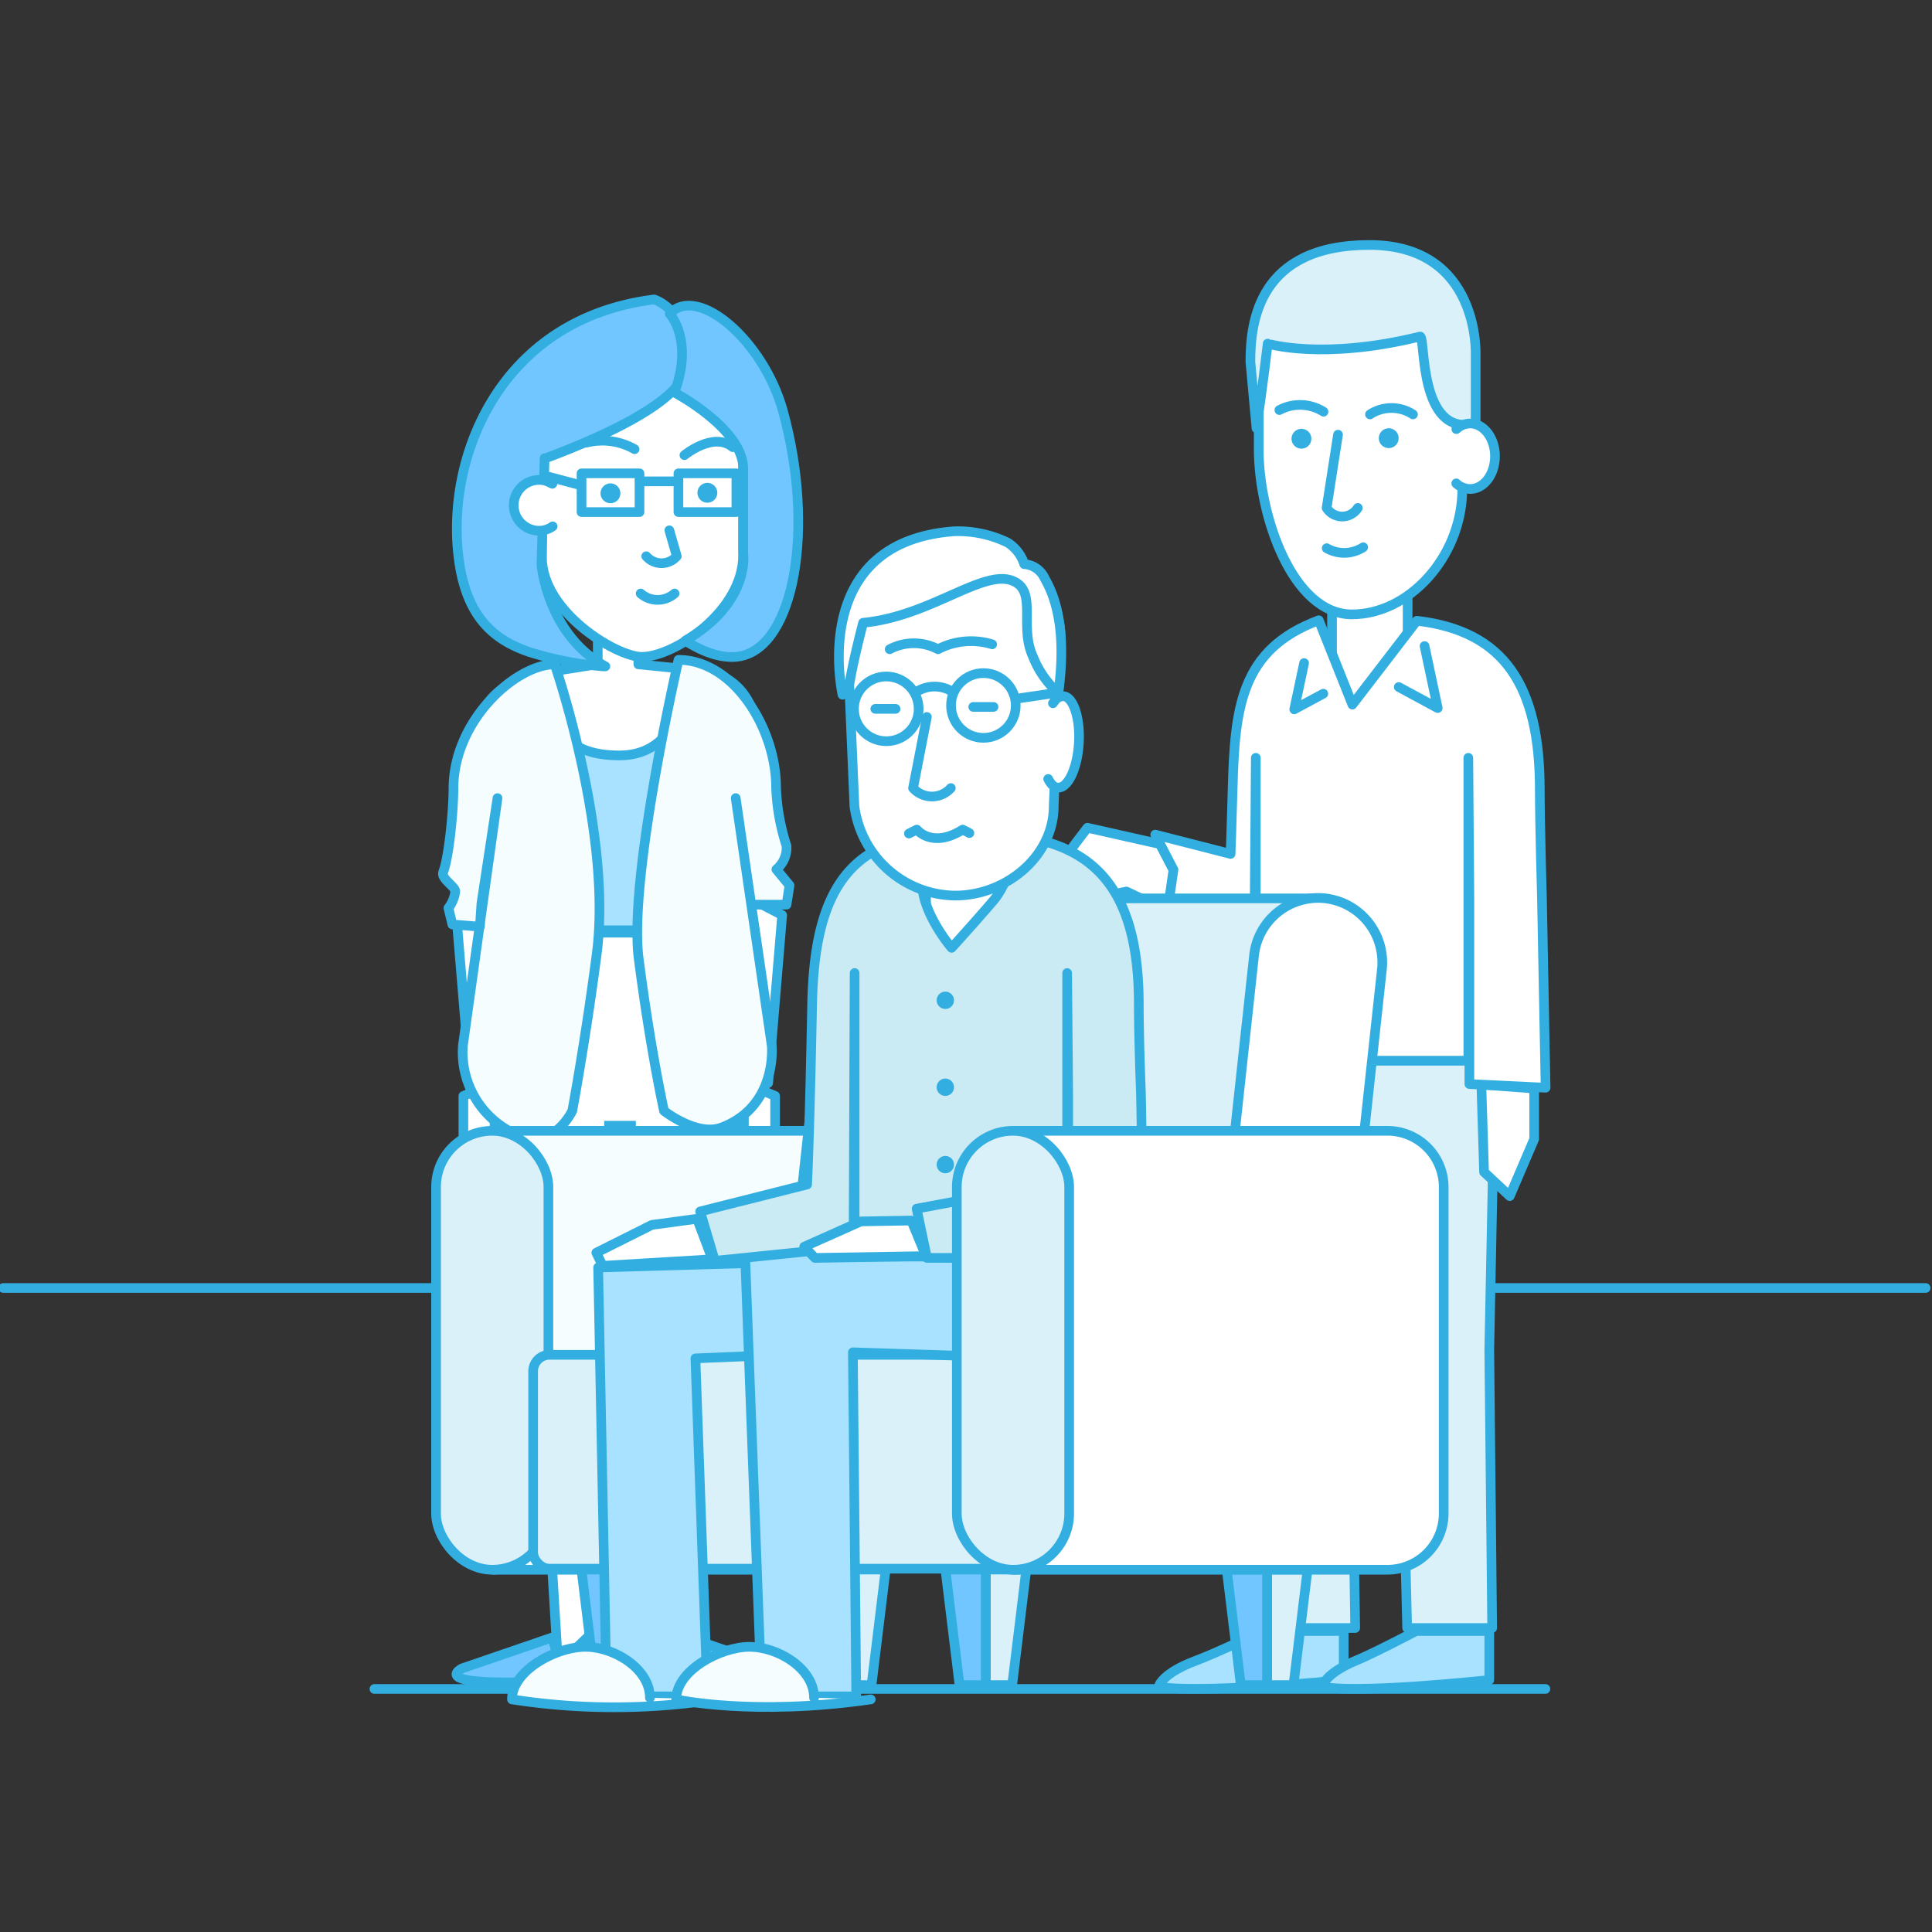
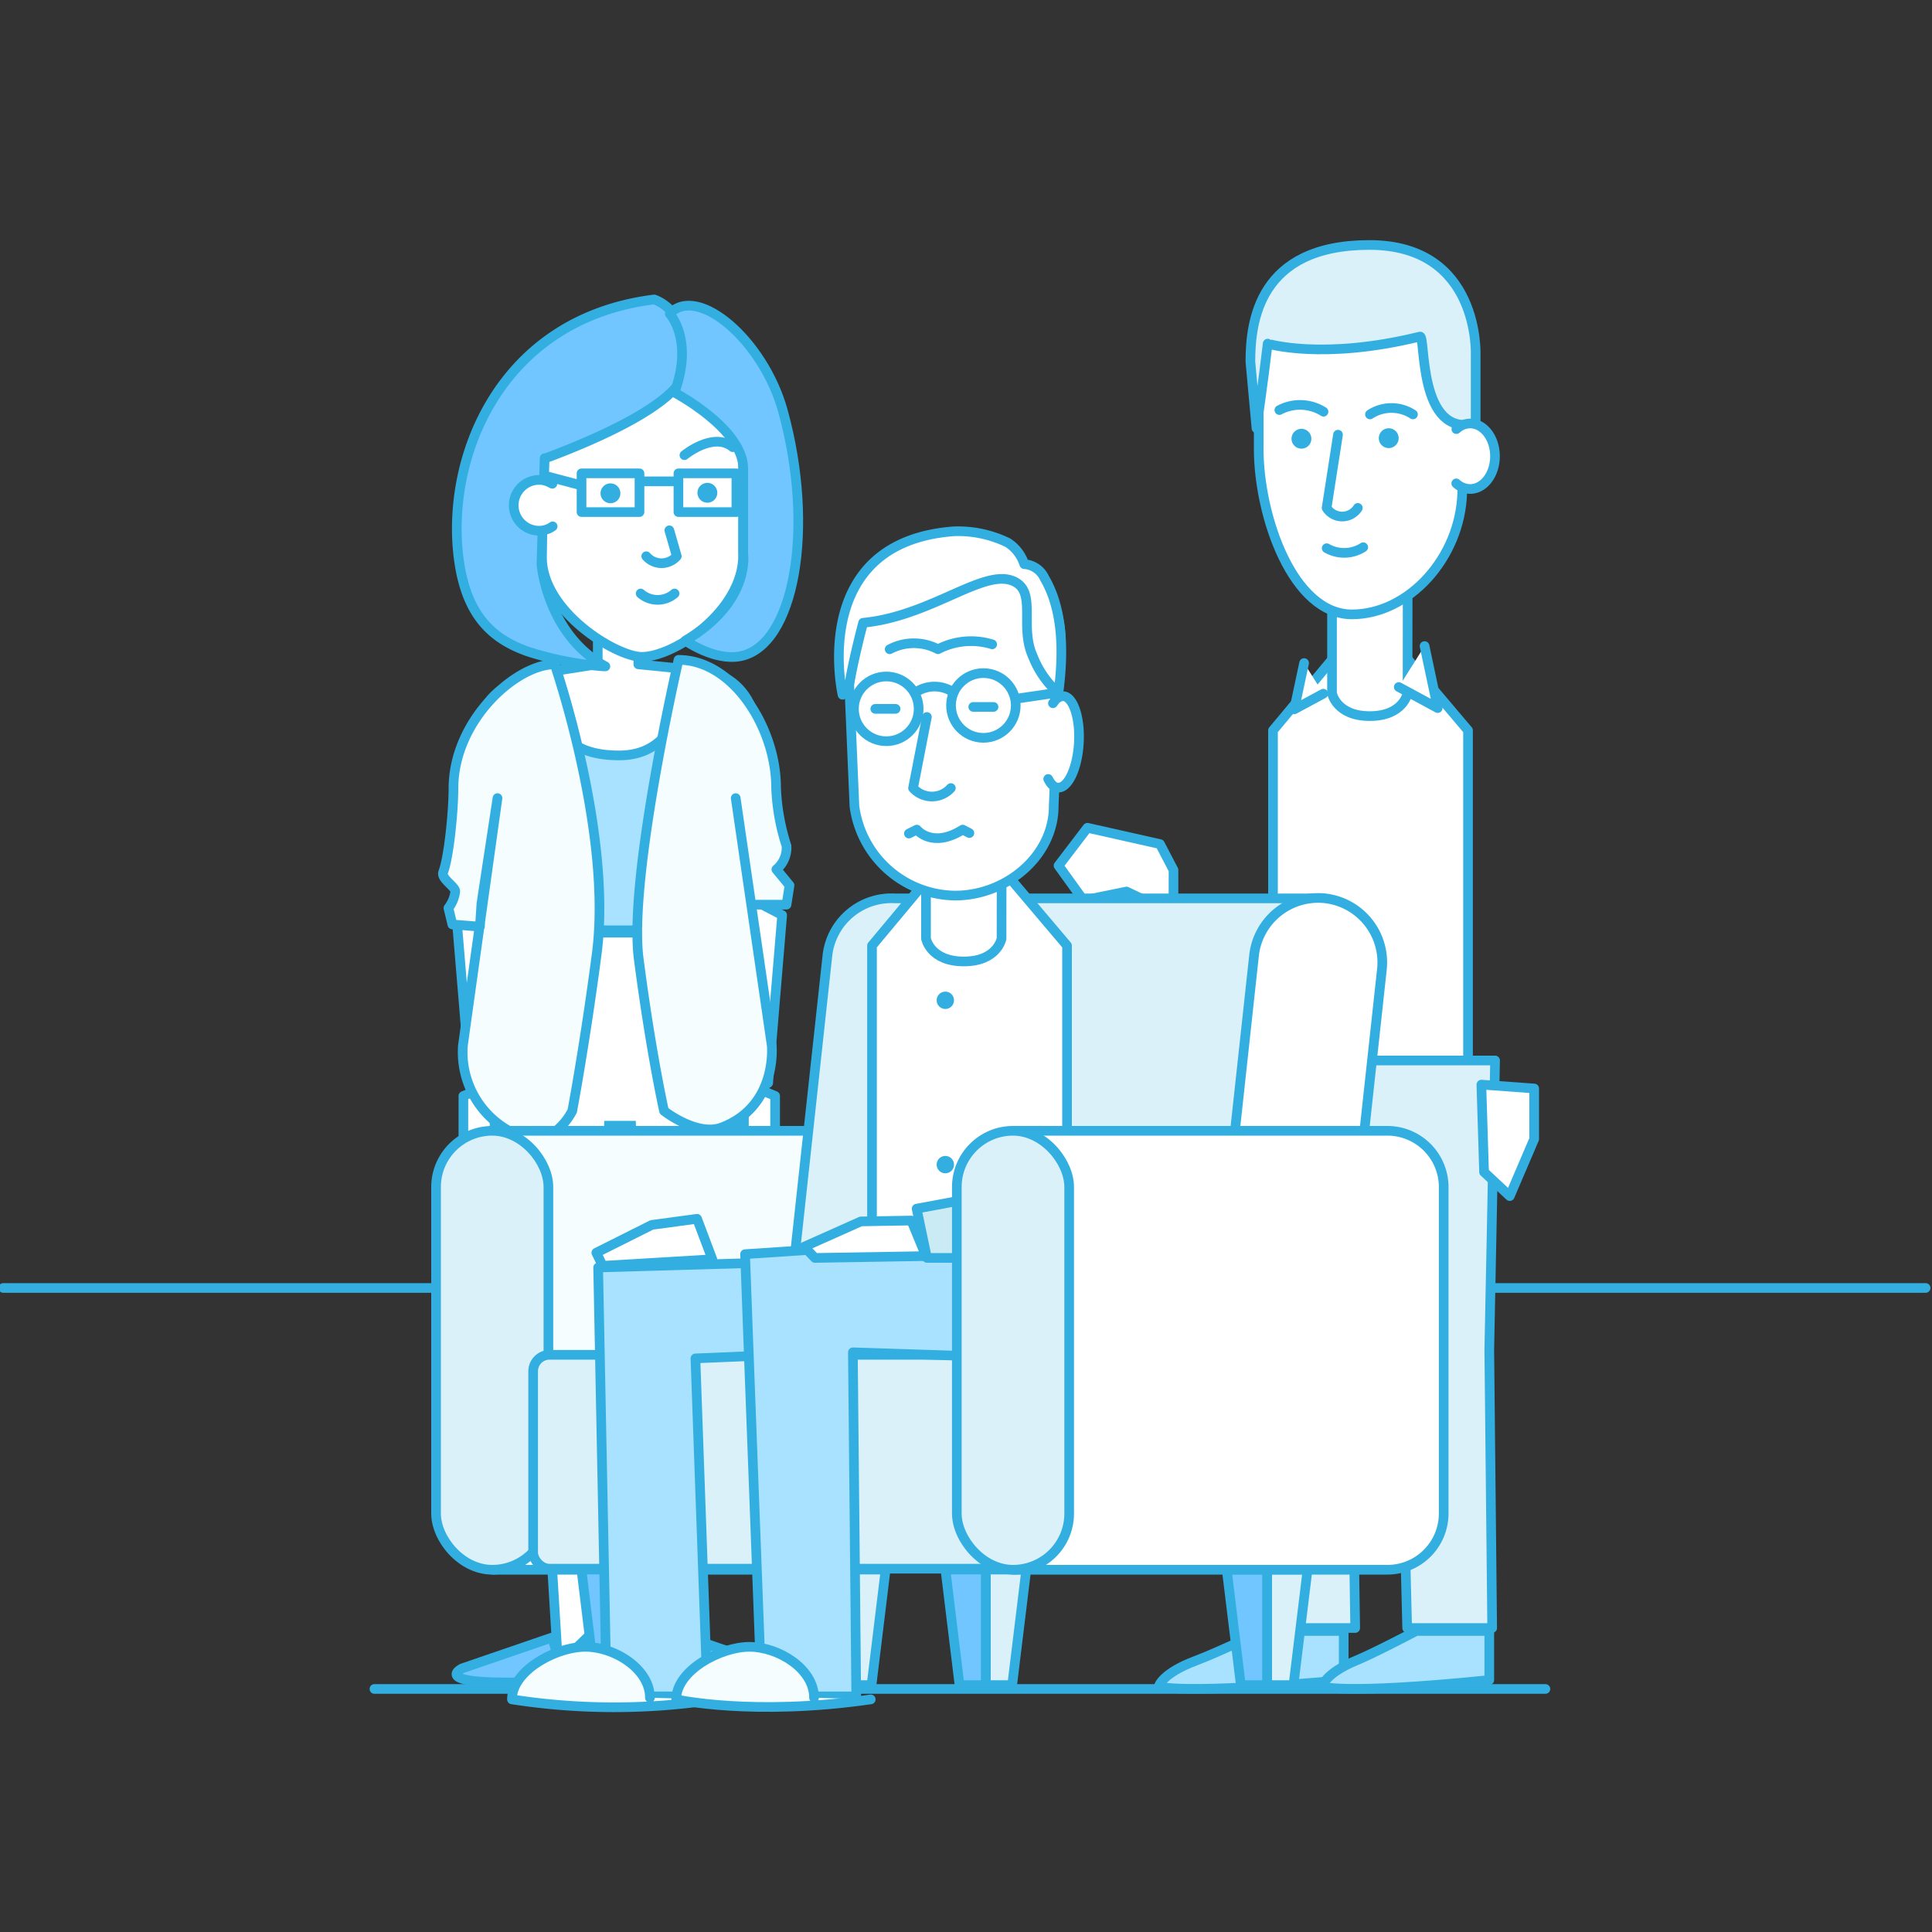
<svg xmlns="http://www.w3.org/2000/svg" id="Layer_1" data-name="Layer 1" viewBox="0 0 200 200">
  <rect x="0" y="0" width="200" height="200" fill="#333333" stroke="none" />
  <defs>
    <style>.cls-1{fill:none;}.cls-1,.cls-10,.cls-2,.cls-3,.cls-4,.cls-6,.cls-7,.cls-8,.cls-9{stroke:#32afe0;}.cls-1,.cls-10,.cls-2,.cls-3,.cls-4,.cls-7,.cls-8,.cls-9{stroke-linecap:round;stroke-linejoin:round;}.cls-2,.cls-6{fill:#fff;}.cls-3{fill:#dbf1fa;}.cls-4{fill:#a9e2ff;}.cls-5{fill:#32afe0;}.cls-6{stroke-miterlimit:10;}.cls-7{fill:#71c6ff;}.cls-8{fill:#3994d8;}.cls-9{fill:#f5fdff;}.cls-10{fill:#cbebf4;}</style>
  </defs>
  <title>182</title>
  <line class="cls-1" x1="0.34" y1="133.33" x2="199.34" y2="133.33" />
  <line class="cls-1" x1="38.76" y1="174.84" x2="159.98" y2="174.84" />
  <polygon class="cls-2" points="151.97 111.16 131.78 111.16 131.78 75.61 141.8 63.6 151.97 75.61 151.97 111.16" />
  <polygon class="cls-3" points="154.47 168.53 145.67 168.53 144.95 139.61 143.79 117.52 140.86 117.52 139.85 139.97 140.29 168.53 130.85 168.53 130.05 140.27 129.93 109.78 154.77 109.78 154.17 139.74 154.47 168.53" />
  <path class="cls-2" d="M145.71,71.77s-.44,2.36-3.91,2.36-3.91-2.36-3.91-2.36V61h7.83Z" />
  <polygon class="cls-2" points="121.48 94.6 116.61 92.29 112.16 93.2 109.58 89.61 112.57 85.69 120.08 87.38 121.48 90.06 121.48 94.6" />
  <polygon class="cls-2" points="153.35 112.28 153.63 121.33 156.29 123.82 158.82 117.91 158.82 112.68 153.35 112.28" />
-   <path class="cls-2" d="M146.67,64.26c9.06,1.06,12.73,6.71,12.73,17.48,0,3.7.22,11.11.22,11.11L160,112.6l-7.89-.38V93.06L152,78.45v31.35H130V78.45L129.85,98l-9.14-2.67.77-5.3-1.89-3.63,7.8,2s.11-3,.21-6.68c.22-8.44.82-14.49,8.92-17.51L140,72.94Z" />
  <polyline class="cls-2" points="135 68.64 133.98 73.43 136.99 71.81" />
  <polyline class="cls-2" points="147.47 66.88 148.83 73.3 144.8 71.12" />
  <path class="cls-4" d="M139.1,173.92v-5.08h-8.39s-4.71,2.25-6.93,3.08c-3.53,1.32-3.83,2.66-3.83,2.66S122.15,175.46,139.1,173.92Z" />
  <path class="cls-4" d="M154.17,173.92v-5.08H146.6s-4.25,2.25-6.26,3.08c-3.19,1.32-3.46,2.66-3.46,2.66S138.86,175.46,154.17,173.92Z" />
  <path class="cls-2" d="M139.95,63.6h0c-6.13,0-9.65-10.16-9.65-17.15v-10c0-5.65,4.38-10.28,9.72-10.28h2.19c5.35,0,9.72,4.62,9.72,10.28L151.37,51C151.17,57.78,145.8,63.6,139.95,63.6Z" />
  <circle class="cls-5" cx="134.73" cy="45.42" r="1.03" transform="translate(7.34 108.57) rotate(-45)" />
  <circle class="cls-5" cx="143.76" cy="45.36" r="1.03" />
  <path class="cls-1" d="M137.34,56.75a3.63,3.63,0,0,0,3.78-.1" />
  <path class="cls-1" d="M140.56,52.58a1.91,1.91,0,0,1-3.23,0L138.51,45" />
  <path class="cls-3" d="M147,34.84c.6-.15-.26,10.52,5.76,9V36.75s.49-11.39-11-11.39-12.32,8-12.32,12.08l.63,6.89s.72-4.92,1.16-8.76C131.2,35.57,136.88,37.33,147,34.84Z" />
  <path class="cls-1" d="M132.44,42.45a4.55,4.55,0,0,1,4.57.17" />
  <path class="cls-1" d="M146.27,42.9a4.06,4.06,0,0,0-4.45,0" />
  <path class="cls-2" d="M150.76,44.42l.21-.17a2.09,2.09,0,0,1,1.22-.41c1.42,0,2.57,1.52,2.57,3.39s-1.15,3.39-2.57,3.39a2.15,2.15,0,0,1-1.44-.58" />
  <polygon class="cls-2" points="80.97 94.73 79.52 112.11 77.01 111.56 77.01 92.67 80.97 94.73" />
  <polygon class="cls-2" points="77.01 112.11 77.01 122.66 78.03 123.67 80.24 118.24 80.24 113.45 77.01 112.11" />
  <polygon class="cls-2" points="47.24 94.73 48.69 112.11 51.2 111.56 51.2 92.67 47.24 94.73" />
  <polygon class="cls-2" points="51.2 112.11 51.2 122.66 50.17 123.67 47.97 118.24 47.97 113.45 51.2 112.11" />
  <path class="cls-2" d="M71,69.26s.25,13.55-7.5,12.78c-6.76,0-6.75-12.47-6.75-12.47l5.13-.81V65.19h4.2v3.58Z" />
  <polygon class="cls-2" points="70.93 172.18 67.23 172.18 66.66 139.22 65.48 116.95 61.82 116.95 61.7 139.63 61.43 172.18 57.76 172.18 55.79 139.91 53.57 108.23 74.75 108.23 72.93 139.22 70.93 172.18" />
  <path class="cls-4" d="M64.11,78.2c7.13,0,6.92-8.93,6.92-8.93s7.49-.77,7.49,8.16c0,2.43,1.11,5.1,1.11,9.47v6.54l-4.56-1.35v-8l-4,12.21h-14L53,84.4v9.08L48.4,95.11c0-3.33-.06-3.61-.15-10.13,0-3.46,1-4,1-7.75,0-8,8.47-7.44,8.47-7.44s-2.82,8.41,6.36,8.41Z" />
  <path class="cls-6" d="M74.25,101a24.24,24.24,0,0,0-3.65-4.45H57.69a18.83,18.83,0,0,0-4.09,4.59,32.15,32.15,0,0,0-2.41,5.94h0l4.88,55,6.34-2.19.63-43.36h2.29l.93,43.83,6.3,2.21,4.29-55.49h0A50.42,50.42,0,0,0,74.25,101Z" />
  <path class="cls-7" d="M61,173.87l1.87-.09.1-3.17-.71-2.51-4.31,4.14-.78-2.73-9.33,3.2s-4.15,2,9.54,1.31Z" />
  <path class="cls-7" d="M67.39,173.87l-1.87-.09-.1-3.17.71-2.51,4.31,4.14.78-2.73,9.33,3.2s4.15,2-9.54,1.31Z" />
  <line class="cls-8" x1="67.61" y1="93.64" x2="67.61" y2="97.76" />
  <path class="cls-9" d="M57.42,68.77s6,17.43,4.35,30C60.56,108,59.24,115,59.24,115s-2,4.19-5.67,2.49a9.31,9.31,0,0,1-5.65-9.26L51.5,82.62,49.84,93.51l-.16,2.42-2.85-.23L46.42,94a3.47,3.47,0,0,0,.71-1.72c0-.52-1.5-1.31-1.25-2,.59-1.54,1.06-6.32,1.06-8.65C46.94,74.52,53.46,68.77,57.42,68.77Z" />
  <path class="cls-9" d="M70.24,68.31S65,91,66.13,99.34C67.39,109,68.74,115,68.74,115s3.42,2.7,6,1.7c5.78-2.22,5.15-8.47,5.15-8.47L76.16,82.62l1.29,8.86.32,2.17h3.65l.31-2L80.37,90a2.92,2.92,0,0,0,1.05-2.43,22.29,22.29,0,0,1-1.08-6.05C80.34,75.36,75.9,68.31,70.24,68.31Z" />
  <path class="cls-2" d="M66.43,68h0c-2.6,0-10.33-4.65-10.33-10.33V40.73c0-5.15,4.21-8.36,9.36-8.36h2.11c5.15,0,9.36,3.21,9.36,8.36V57.46C76.94,63.24,69.82,68,66.43,68Z" />
  <path class="cls-1" d="M66.9,57.58a2.09,2.09,0,0,0,3.16,0l-.77-2.68" />
  <path class="cls-7" d="M70.63,39s-.41,3.29-14.13,8.43h-.12l-.33,11s.58,7.26,6.62,10.55h-.22a33.93,33.93,0,0,1-7.76-1.52c-3.58-1.25-6.33-3.56-7.16-9.32C46,47.59,51.62,33,67.72,31,67.72,31,72.17,32.37,70.63,39Z" />
  <path class="cls-7" d="M69.82,40.63s7,3.68,7.12,7.78v8.91s.81,5-6,9h0s3,2.12,5.66,1.62c5.61-1.05,7.81-13.17,4.45-25.39-2-7.28-8.84-13.16-11.72-10.07C69.34,32.5,71.84,35.19,69.82,40.63Z" />
  <path class="cls-1" d="M70.85,47.12s3-2.48,5-.83" />
-   <path class="cls-1" d="M65.69,46.5a6.73,6.73,0,0,0-5-.67" />
  <path class="cls-1" d="M66.32,61.44a2.67,2.67,0,0,0,3.51,0" />
  <circle class="cls-5" cx="63.2" cy="51.06" r="1.03" transform="translate(-17.6 59.65) rotate(-45)" />
  <circle class="cls-5" cx="73.23" cy="51.01" r="1.03" transform="translate(-14.1 32.61) rotate(-22.96)" />
  <rect class="cls-1" x="60.2" y="49" width="6" height="4.01" />
  <rect class="cls-1" x="70.23" y="49" width="6" height="4.01" />
  <line class="cls-8" x1="66.32" y1="49.83" x2="70.23" y2="49.83" />
  <line class="cls-8" x1="59.85" y1="50.16" x2="56.64" y2="49.31" />
  <path class="cls-2" d="M57.18,50.08,57,50a2.4,2.4,0,0,0-1.19-.32,2.63,2.63,0,0,0,0,5.26,2.41,2.41,0,0,0,1.4-.45" />
  <path class="cls-9" d="M89.71,117.06H51V162.5H89.71a5.83,5.83,0,0,0,5.82-5.82V122.88A5.83,5.83,0,0,0,89.71,117.06Z" />
  <path class="cls-3" d="M136.85,93h-.13v0H92.66v0a6.67,6.67,0,0,0-7,5.86l-5.15,47.36a6.61,6.61,0,0,0,6.68,7.43v.05h44.06v-.06a6.68,6.68,0,0,0,6.26-5.86l5.15-47.36A6.68,6.68,0,0,0,136.85,93Z" />
  <rect class="cls-3" x="45.14" y="117.06" width="11.63" height="45.44" rx="5.82" ry="5.82" />
  <path class="cls-2" d="M130.51,153.55h0a6.68,6.68,0,0,1-5.83-7.39l5.15-47.36A6.68,6.68,0,0,1,137.22,93h0a6.68,6.68,0,0,1,5.83,7.39l-5.15,47.36A6.68,6.68,0,0,1,130.51,153.55Z" />
  <rect class="cls-3" x="55.19" y="140.25" width="65.72" height="22.14" rx="1.7" ry="1.7" />
  <polygon class="cls-7" points="64.38 174.44 61.65 174.44 60.19 162.48 64.38 162.48 64.38 174.44" />
  <polygon class="cls-3" points="67.1 174.44 64.38 174.44 64.38 162.48 68.56 162.48 67.1 174.44" />
  <polygon class="cls-7" points="87.49 174.44 84.77 174.44 83.31 162.48 87.49 162.48 87.49 174.44" />
  <polygon class="cls-3" points="90.22 174.44 87.49 174.44 87.49 162.48 91.68 162.48 90.22 174.44" />
  <polygon class="cls-7" points="102.06 174.44 99.33 174.44 97.87 162.48 102.06 162.48 102.06 174.44" />
  <polygon class="cls-3" points="104.78 174.44 102.06 174.44 102.06 162.48 106.24 162.48 104.78 174.44" />
  <polygon class="cls-7" points="131.18 174.44 128.45 174.44 126.99 162.48 131.18 162.48 131.18 174.44" />
  <polygon class="cls-3" points="133.9 174.44 131.18 174.44 131.18 162.48 135.36 162.48 133.9 174.44" />
  <polygon class="cls-2" points="110.46 131.43 90.27 131.43 90.27 97.89 100.29 85.88 110.46 97.89 110.46 131.43" />
  <polygon class="cls-4" points="78.67 140.34 80.28 130.68 61.92 131.21 61.92 131.21 62.8 175.61 73.24 175.61 71.99 140.62 78.67 140.34" />
  <polygon class="cls-4" points="107.69 127.79 77.13 129.83 77.53 140.62 78.85 175.61 88.64 175.61 88.29 139.99 105.25 140.54 107.69 127.79" />
  <path class="cls-2" d="M103.68,97.17s-.44,2.36-3.91,2.36-3.91-2.36-3.91-2.36V86.42h7.83Z" />
  <polygon class="cls-2" points="73.74 130.36 62.39 131.04 62.39 131.04 61.73 129.68 67.48 126.8 72.16 126.17 73.74 130.36" />
  <polygon class="cls-2" points="113.61 131.5 113.61 143 114.78 144.1 117.31 138.18 117.31 132.96 113.61 131.5" />
-   <path class="cls-10" d="M105.16,86.54c9.06,1.06,12.73,6.71,12.73,17.48,0,3.7.22,9.11.22,9.11l.36,19.75-7.89-.38V113.33l-.11-12.6v29.35h-22V100.73l-.11,28.33L74,130.52l-1.52-5.11,11.07-2.79s.24-4.41.52-18.6c.19-9.85,2.69-16.53,11.79-17.51a15.35,15.35,0,0,0-.35,5.67c.46,3,3,5.94,3,5.94s2.26-2.48,4.27-4.82C105,90.68,105.16,86.54,105.16,86.54Z" />
  <polyline class="cls-10" points="116.67 130.2 95.96 130.22 94.89 125.12 112.81 121.78" />
  <line class="cls-2" x1="115.46" y1="126.84" x2="117.71" y2="126.84" />
  <polygon class="cls-2" points="95.86 130.03 84.36 130.22 83.25 129.06 89.12 126.44 94.34 126.35 95.86 130.03" />
-   <circle class="cls-5" cx="97.86" cy="112.55" r="0.9" />
  <circle class="cls-5" cx="97.86" cy="103.55" r="0.9" />
  <circle class="cls-5" cx="97.86" cy="120.56" r="0.9" />
-   <path class="cls-2" d="M143.62,117.06H104.87V162.5h38.76a5.83,5.83,0,0,0,5.82-5.82V122.88A5.83,5.83,0,0,0,143.62,117.06Z" />
+   <path class="cls-2" d="M143.62,117.06H104.87V162.5h38.76a5.83,5.83,0,0,0,5.82-5.82V122.88A5.83,5.83,0,0,0,143.62,117.06" />
  <rect class="cls-3" x="99.05" y="117.06" width="11.63" height="45.44" rx="5.82" ry="5.82" />
  <path class="cls-9" d="M67.28,175.75c0-3-3.69-5.27-6.69-5.27S53,172.92,53,175.92a68.92,68.92,0,0,0,21.14,0" />
  <path class="cls-9" d="M84.27,175.75c0-3-3.69-5.27-6.69-5.27S70,172.92,70,175.92c0,0,7.91,1.77,20.14,0" />
  <path class="cls-2" d="M98.88,92.71h0a10.64,10.64,0,0,1-10.43-9.25l-.74-17.34a10,10,0,0,1,10-9.89H99.8a10,10,0,0,1,10,9.89l-.72,17.3C109.1,88.62,104.16,92.71,98.88,92.71Z" />
  <circle class="cls-1" cx="91.75" cy="73.38" r="3.35" />
  <circle class="cls-1" cx="101.8" cy="73.03" r="3.35" />
  <line class="cls-1" x1="105.42" y1="72.3" x2="109.56" y2="71.69" />
  <line class="cls-1" x1="90.61" y1="73.38" x2="92.71" y2="73.38" />
  <line class="cls-1" x1="100.75" y1="73.18" x2="102.85" y2="73.18" />
  <path class="cls-1" d="M92.1,67.21a5.35,5.35,0,0,1,5,0,7.44,7.44,0,0,1,5.61-.51" />
  <path class="cls-1" d="M94.09,86.29l.82-.41s1.57,2,4.75,0l.69.36" />
  <path class="cls-1" d="M98.43,81.58a2.62,2.62,0,0,1-3.91,0l1.43-7.36" />
  <path class="cls-2" d="M109,72.8l.17-.23a1.14,1.14,0,0,1,.93-.5c1,.08,1.74,2.27,1.58,4.88s-1.13,4.66-2.17,4.58c-.39,0-.73-.36-1-.89" />
  <path class="cls-1" d="M95,71.54a3.48,3.48,0,0,1,3.48,0" />
  <path class="cls-2" d="M105.29,60.37c-3-2-8.59,3.39-15.94,4.1,0,0-.95,3.56-1.41,6.26l-.72,1.19S83.6,56.11,98.77,55a11.77,11.77,0,0,1,5.56,1.18,4.15,4.15,0,0,1,1.7,2.22,2.49,2.49,0,0,1,2.11,1.47c1.45,2.47,2.19,6.24,1.42,11.87a9.86,9.86,0,0,1-2.65-3.82C105.58,65,107.18,61.63,105.29,60.37Z" />
</svg>